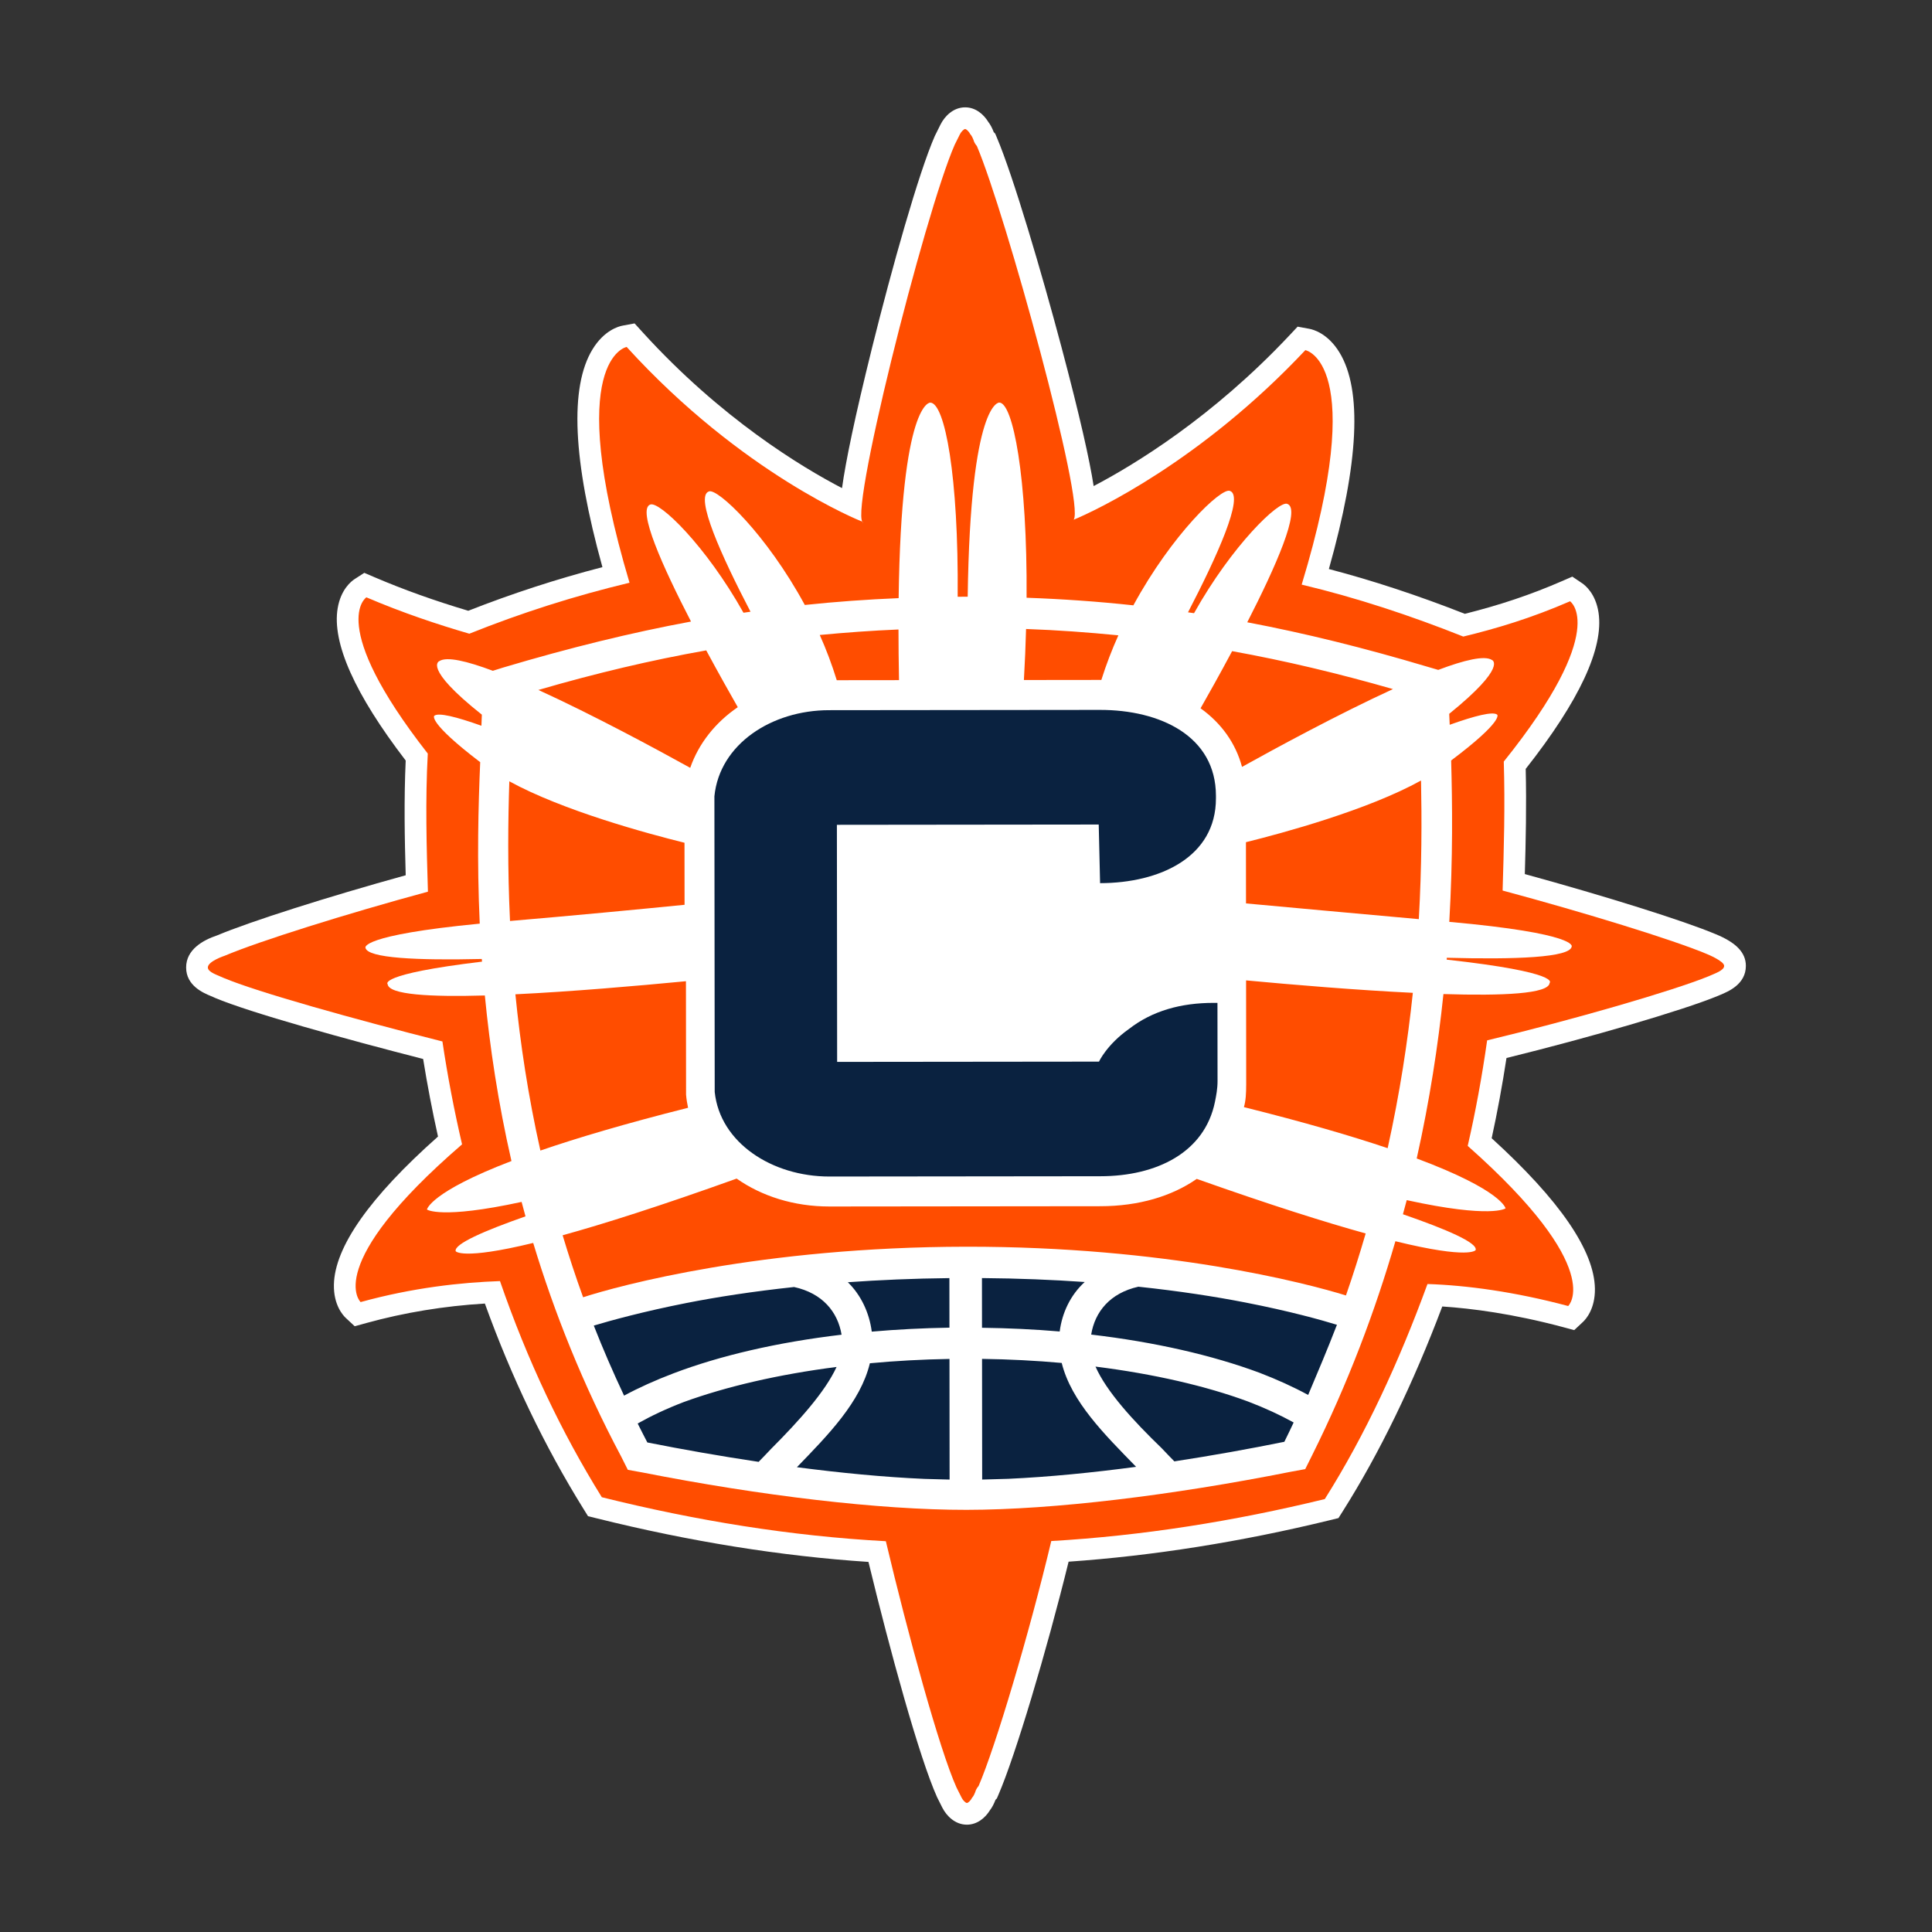
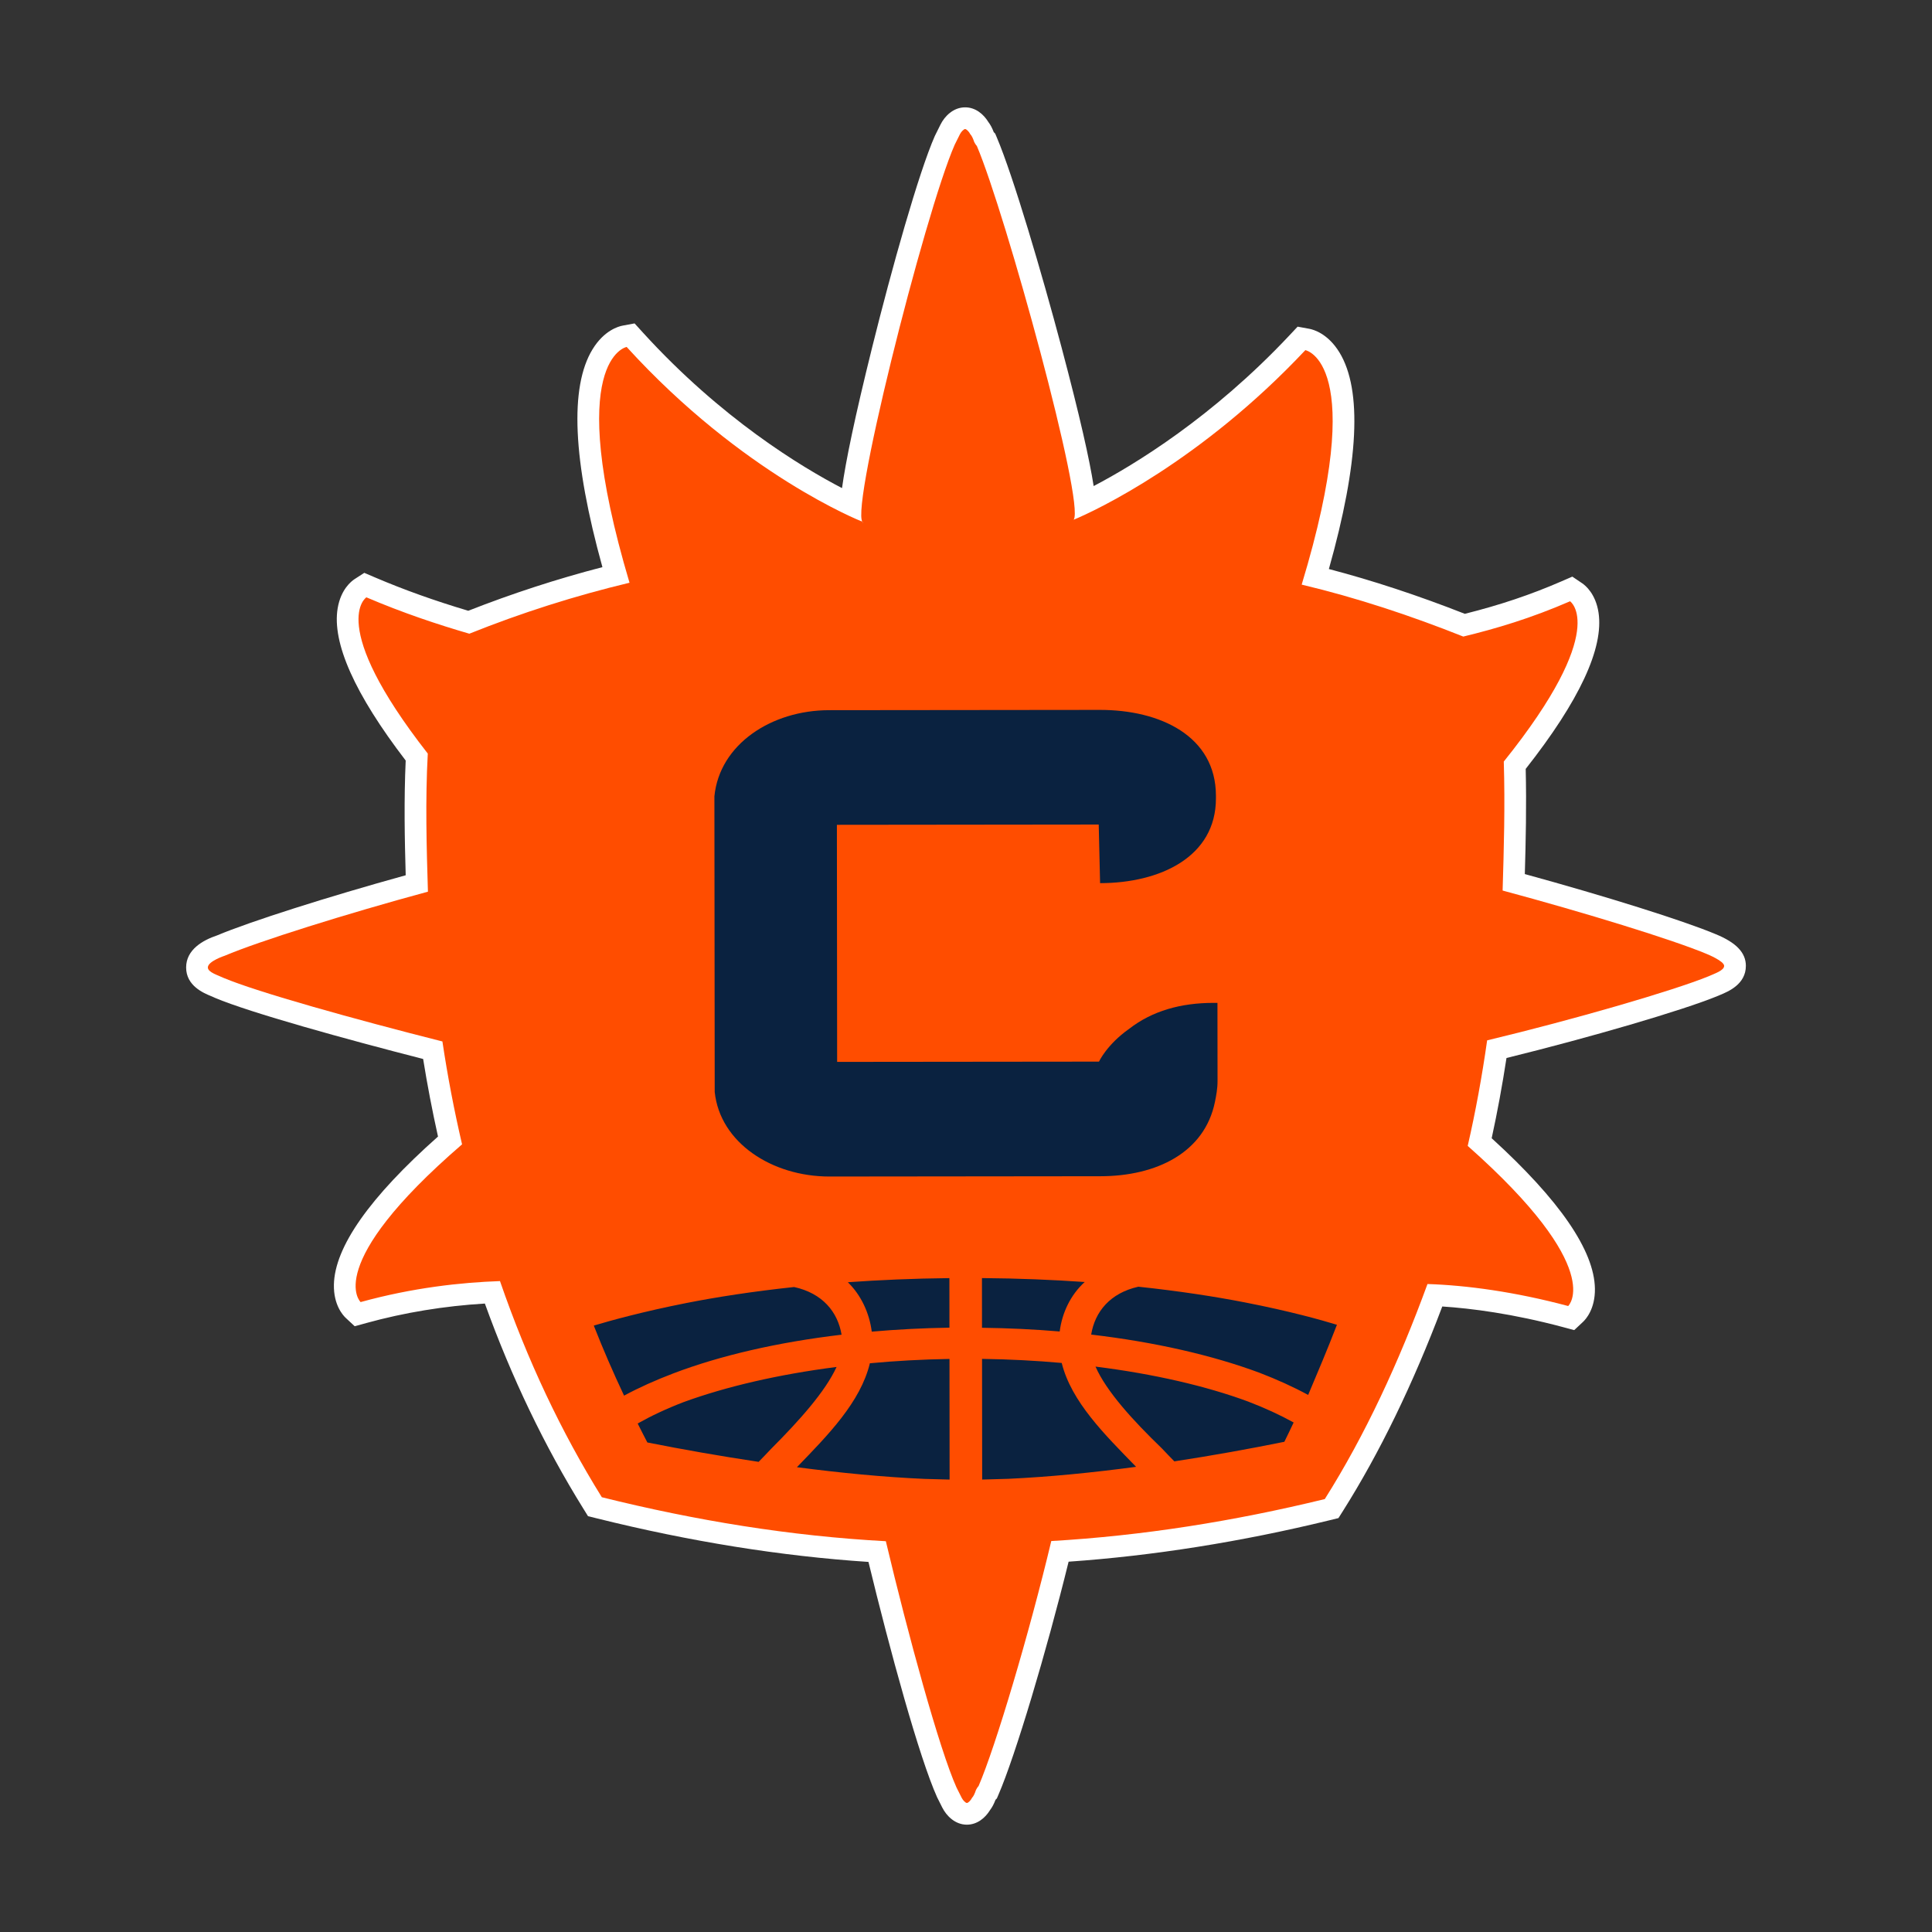
<svg xmlns="http://www.w3.org/2000/svg" id="Layer_1" version="1.1" viewBox="0 0 648 648">
  <rect x="0" y="0" width="648" height="648" fill="#333333" stroke="none" />
  <defs>
    <style>
      .st0 {
        fill: #0a2240;
      }

      .st1 {
        fill: #fff;
      }

      .st2 {
        fill: #ff4d00;
      }
    </style>
  </defs>
  <path class="st1" d="M575.388,313.299c-10.53-4.438-36.81-12.694-63.957-20.131.321-11.023.586-23.046.295-35.277,18.013-22.878,26.231-40.505,24.43-52.406-.962-6.352-4.438-9.144-5.477-9.847l-3.314-2.238-3.667,1.594c-10.258,4.457-20.604,7.936-32.391,10.883-15.661-6.154-30.953-11.194-45.597-15.023,10.051-35.608,11.25-60.025,3.553-72.638-3.884-6.362-8.742-7.686-10.139-7.942l-3.9-.713-2.714,2.893c-25.9,27.575-52.092,43.447-65.693,50.573-1.377-8.804-4.535-23.06-10.819-46.709-6.572-24.724-16.15-57.239-21.654-70.205l-.554-1.309-.479-.479c-.541-1.409-1.14-2.536-1.856-3.469-1.532-2.491-4.217-4.855-7.719-4.855h-.032c-3.971,0-6.87,2.99-8.26,5.782l-1.892,3.809c-5.406,12.257-14.45,44.428-21.019,70.876-5.921,23.856-8.872,38.29-10.116,47.24-13.646-7.097-40.551-23.344-66.849-52.241l-2.724-2.996-3.984.738c-1.386.253-6.226,1.584-10.109,7.929-7.751,12.665-6.637,37.221,3.304,73.075-15.26,3.968-30.354,8.879-44.992,14.638-11.35-3.382-21.615-7.055-31.316-11.198l-3.56-1.522-3.252,2.102c-1.062.687-4.609,3.421-5.675,9.76-1.953,11.603,5.72,28.783,22.813,51.088-.602,13.287-.343,26.438.003,38.481-26.295,7.275-52.173,15.516-63.247,20.167-4.82,1.616-10.398,4.784-10.398,10.76,0,6.148,5.834,8.564,8.328,9.598.35.146.683.275.952.408l.418.194c11.81,4.982,43.939,13.876,69.797,20.491,1.39,8.658,3.035,17.239,4.985,26.02-22.933,20.355-34.678,37.062-34.915,49.698-.13,6.779,3.025,10.249,3.994,11.152l2.977,2.773,3.923-1.082c12.723-3.511,26.069-5.704,39.741-6.53,8.93,24.76,20.031,47.887,33.036,68.806l1.558,2.51,2.867.709c31.267,7.784,61.916,12.704,91.198,14.634,7.227,29.874,17.064,65.693,23.001,78.889l1.746,3.482c1.399,2.782,4.302,5.759,8.257,5.759,3.537,0,6.229-2.374,7.758-4.872.713-.936,1.309-2.06,1.85-3.476l.453-.454.551-1.28c5.613-12.982,16.056-47.797,23.513-78.128,28.446-1.986,57.903-6.666,87.648-13.922l2.86-.7,1.571-2.491c12.231-19.383,23.406-42.4,33.25-68.482,9.798.645,23.63,2.417,40.35,6.88l3.903,1.043,2.951-2.76c.959-.901,4.081-4.35,3.991-11.117-.172-12.736-11.816-29.706-34.63-50.476,1.901-8.707,3.566-17.721,4.969-26.911,28.064-6.903,58.923-15.924,70.733-20.76l.933-.395c2.802-1.173,8.623-3.599,8.623-9.75,0-4.428-3.236-7.816-10.181-10.654" />
  <path class="st2" d="M572.6,320.026c-11.363-4.794-41.085-13.938-68.618-21.336.421-13.983.845-28.401.392-43.255,35.779-44.603,22.227-53.766,22.227-53.766-13.102,5.694-24.896,9.202-35.815,11.836-17.485-6.974-35.841-13.07-54.197-17.42,22.642-74.737,1.228-78.646,1.228-78.646-34.915,37.176-70.286,53.815-77.71,56.882,3.926-5.247-22.826-102.652-32.466-125.361,0,0-.434-.437-.875-1.309-.437-1.312-.875-2.186-1.312-2.62-.437-.875-1.312-1.749-1.749-1.749-.437.003-1.312.878-1.746,1.752-.437.875-.871,1.749-1.743,3.498-10.028,22.729-36.57,128.053-30.451,126.738h-.437c-.003-.437-.437-.437-.437-.437,0,0-39.777-15.687-78.708-58.467,0,0-21.404,3.958.959,79.084-18.346,4.389-36.256,10.087-53.724,17.096-10.488-3.048-22.292-6.967-34.529-12.199,0,0-13.536,8.752,20.591,52.409-.858,15.729-.405,31.458.049,46.313-27.517,7.457-56.782,16.662-68.135,21.479,0,0-5.678,1.843-5.678,3.939,0,1.665,3.498,2.621,5.247,3.492,11.363,4.794,44.143,13.935,73.425,21.33,1.759,11.797,3.955,23.153,6.588,34.51-47.142,40.684-34.024,52.902-34.024,52.902,17.472-4.823,33.638-6.588,46.744-7.039,9.202,26.642,20.588,50.66,34.157,72.492,31.465,7.832,63.367,13.041,95.263,14.754,7.46,31.452,17.987,69.888,23.678,82.553l1.752,3.495c.437.875,1.315,1.746,1.749,1.746.437,0,1.312-.875,1.746-1.749.437-.437.871-1.312,1.309-2.624.434-.875.871-1.312.871-1.312,5.668-13.115,16.986-51.136,24.384-82.167,30.581-1.778,61.158-6.617,91.736-14.077,13.523-21.424,24.857-45.902,34.442-72.126,13.109.421,29.275,2.591,47.191,7.379,0,0,13.096-12.251-33.697-53.708,2.611-11.363,4.781-23.16,6.517-35.397,29.266-7.019,62.46-16.669,74.254-21.485,2.073-.933,5.238-1.947,5.238-3.501,0-1.607-5.685-3.926-5.685-3.926" />
-   <path class="st1" d="M486.096,309.196c1.247-21.582,1.014-40.046.625-54.133,17.78-13.358,15.451-15.357,15.451-15.357-1.399-1.182-7.521.376-15.937,3.388-.075-1.286-.13-2.513-.162-3.676,19.82-16.053,14.333-18.058,14.333-18.058-2.462-1.603-9.225.007-18.013,3.327l-3.832-1.121c-21.116-6.294-40.901-11.191-60.229-14.848,9.465-18.46,18.207-38.128,13.42-39.718-2.747-1.215-18.473,13.808-31.267,36.667-.674-.1-1.347-.191-2.021-.291,9.704-18.69,18.959-39.096,14.061-40.723-2.828-1.253-19.406,14.502-32.388,38.381-11.826-1.28-23.698-2.118-35.815-2.546.275-40.612-4.596-65.469-9.16-65.463,0,0-9.682-.651-10.592,65.116-.233,0-.463-.007-.7-.007-.894.003-1.772.023-2.663.026.34-40.405-4.302-65.117-9.202-65.113,0,0-9.724-.651-10.598,65.573-10.621.437-21.067,1.195-31.472,2.29-12.85-23.717-29.36-39.33-32.174-38.076-4.862,1.626,4.289,21.77,13.961,40.343-.784.113-1.571.22-2.355.337-12.714-22.661-28.226-37.509-31.264-36.288-4.519,1.587,4.198,20.935,13.663,39.242-20.157,3.744-40.807,8.817-62.975,15.422l-3.489,1.095c-8.749-3.278-15.477-4.856-17.925-3.255,0,0-5.866,2.011,14.239,17.968-.052,1.173-.1,2.413-.143,3.719-8.354-2.977-14.43-4.516-15.823-3.333,0,0-2.339,2.031,15.412,15.551-.622,14.485-1.134,32.887-.155,54.158-40.399,3.907-38.332,8.085-38.332,8.085.625,3.515,17.498,4.269,39.028,3.767.023.298.042.596.065.894-35.371,4.25-31.653,7.563-31.653,7.563.398,3.537,14.226,4.315,32.605,3.787,1.671,17.294,4.451,35.945,8.924,55.525-27.345,10.459-28.342,16.264-28.342,16.264,0,0,4.506,3.359,31.747-2.553.428,1.613.852,3.226,1.305,4.849-13.76,4.823-24.025,9.28-23.422,11.674,0,0,1.918,3.1,26.007-2.76,7.019,23.208,16.575,47.34,29.551,71.734l2.19,4.366,4.81.868c39.764,7.826,79.531,12.587,108.803,12.555,29.272-.029,69.026-4.875,108.78-12.782l4.804-.881,2.18-4.37c12.228-24.52,21.297-48.765,28.067-72.064,25.097,6.158,26.911,2.973,26.911,2.973.768-2.462-10.058-7.074-24.388-12.017.421-1.577.871-3.168,1.276-4.739,28.488,6.229,33.146,2.763,33.146,2.763,0,0-1.043-5.999-29.797-16.737,4.353-19.487,7.175-38.018,8.963-55.146,19.937.628,35.31-.078,35.611-3.719,0,0,4.363-3.501-34.523-7.829.019-.211.036-.418.052-.625,22.975.619,41.403-.058,41.885-3.786,0,0,2.18-4.37-41.063-8.257M413.261,218.397c17.725,3.204,35.527,7.44,53.948,12.727-18.376,8.432-39.472,19.888-50.631,26.091-2.144-7.988-6.967-14.686-13.909-19.649,2.368-4.149,6.307-11.152,10.592-19.169M344.144,210.966c10.556.372,20.815,1.13,30.963,2.125-2.151,4.771-4.078,9.789-5.717,14.975-.165,0-.324-.016-.489-.016l-25.482.029c.34-5.934.58-11.641.726-17.112M301.355,211.135c.003,5.286.062,10.942.175,16.986l-20.879.023c-1.62-5.257-3.54-10.343-5.701-15.169,8.671-.823,17.443-1.467,26.405-1.84M236.873,218.138c4.217,7.832,8.133,14.767,10.582,19.052-7.489,5.118-13.099,12.131-15.953,20.345-11.12-6.158-32.417-17.676-50.929-26.12,19.15-5.575,37.723-9.983,56.299-13.277M171.06,308.905c-.858-17.964-.654-33.817-.23-46.848,18.045,9.883,46.388,17.543,58.752,20.604l.023,20.811c-15.632,1.558-37.03,3.595-58.544,5.432M172.865,333.49c18.93-.914,40.59-2.799,57.203-4.386l.039,37.159v.871c.126,1.503.363,2.974.671,4.422-21.246,5.354-37.344,10.155-49.53,14.346-4.13-18.434-6.757-36.039-8.383-52.412M451.437,434.499c-13.727-4.237-60.433-16.419-127.337-16.348-68.822.071-116.554,13.06-128.523,16.957-2.539-7-4.804-13.932-6.87-20.795,13.64-3.764,32.446-9.717,58.366-19.01,8.36,5.866,19.166,9.371,31.135,9.358l90.877-.094c12.837-.016,23.924-3.33,32.307-9.163,24.915,8.82,43.239,14.589,56.662,18.301-2.005,6.857-4.172,13.779-6.618,20.795M465.43,385.106c-12.03-4.052-27.756-8.665-48.215-13.773.641-2.186.748-4.677.758-7.453h.003v-1.309l-.007-7.865-.019-18.35-.01-7.531c15.924,1.487,37.043,3.255,55.933,4.172-1.713,16.244-4.376,33.732-8.444,52.108M475.877,308.283c-21.553-1.93-42.808-3.877-57.964-5.273l-.019-20.536c12.399-3.074,40.862-10.78,58.726-20.688.256,12.937.269,28.653-.742,46.498" />
  <path class="st0" d="M318.446,445.304l-.016-16.62c-12.085.129-23.467.625-34.062,1.383,4.45,4.337,7.213,10.294,8.023,16.568,8.412-.736,17.113-1.189,26.056-1.331ZM363.817,429.989c-10.683-.748-22.195-1.221-34.465-1.318l.016,16.669c8.921.114,17.627.528,26.059,1.247.807-6.278,3.618-12.244,8.389-16.597ZM365.986,447.622c21.317,2.504,40.561,6.902,56.465,12.811,5.902,2.271,11.369,4.749,16.309,7.437,3.385-8.033,6.3-14.864,9.653-23.532-5.183-1.591-15.665-4.541-30.794-7.492-10.045-1.96-22.062-3.823-35.812-5.28-9.471,2.122-14.576,8.393-15.82,16.056ZM356.101,457.139c-8.603-.771-17.543-1.241-26.72-1.364l.042,40.47c.314-.007.628-.013.942-.023,2.591-.052,5.202-.139,7.81-.22,13.776-.628,28.384-2.089,42.88-4.023-10.579-10.867-21.709-21.816-24.954-34.84ZM389.707,485.809c1.377,1.47,2.776,2.905,4.176,4.34,12.895-1.973,25.45-4.237,36.894-6.566,1.079-2.164,2.086-4.318,3.116-6.475-4.479-2.481-9.591-4.859-15.366-7.058-13.961-5.154-31.458-9.222-51.094-11.687,3.663,8.305,12.481,17.997,22.275,27.446ZM310.14,496.029c2.488.075,4.979.152,7.447.201l.913.02-.042-40.457c-9.17.152-18.1.648-26.703,1.451-3.145,13.018-13.942,23.979-24.469,34.863,14.515,1.898,29.107,3.323,42.854,3.923ZM280.588,458.483c-19.58,2.507-37.091,6.601-51.246,11.765-5.85,2.241-10.987,4.671-15.464,7.197,1.072,2.118,2.122,4.24,3.246,6.362,11.632,2.312,24.326,4.557,37.325,6.504,1.402-1.442,2.805-2.883,4.185-4.363,9.436-9.458,18.139-19.156,21.955-27.465ZM225.836,460.642c15.7-5.973,34.931-10.437,56.432-12.979-1.279-7.66-6.414-13.909-15.924-15.992-13.916,1.487-26.079,3.382-36.165,5.374-14.181,2.795-25.447,5.879-31.021,7.563,3.055,7.777,6.446,15.619,10.158,23.494,4.992-2.695,10.527-5.179,16.52-7.459ZM239.718,366.253c1.769,17.038,19.254,28.378,38.481,28.359l90.878-.097c18.787-.019,34.944-7.9,38.423-24.944.434-2.183.868-4.369.868-6.99l-.029-26.214h-1.312c-10.922.01-20.529,2.643-28.391,8.768-7.421,5.251-10.035,10.936-10.035,10.936l-87.823.091-.039-39.76-.042-39.757,87.819-.094.457,19.661c20.099-.023,38.876-8.778,38.857-28.44v-.874c-.023-20.099-18.819-28.819-38.918-28.796l-90.878.094c-19.224.023-36.689,11.399-38.42,28.877l.052,49.374.052,49.808Z" />
</svg>